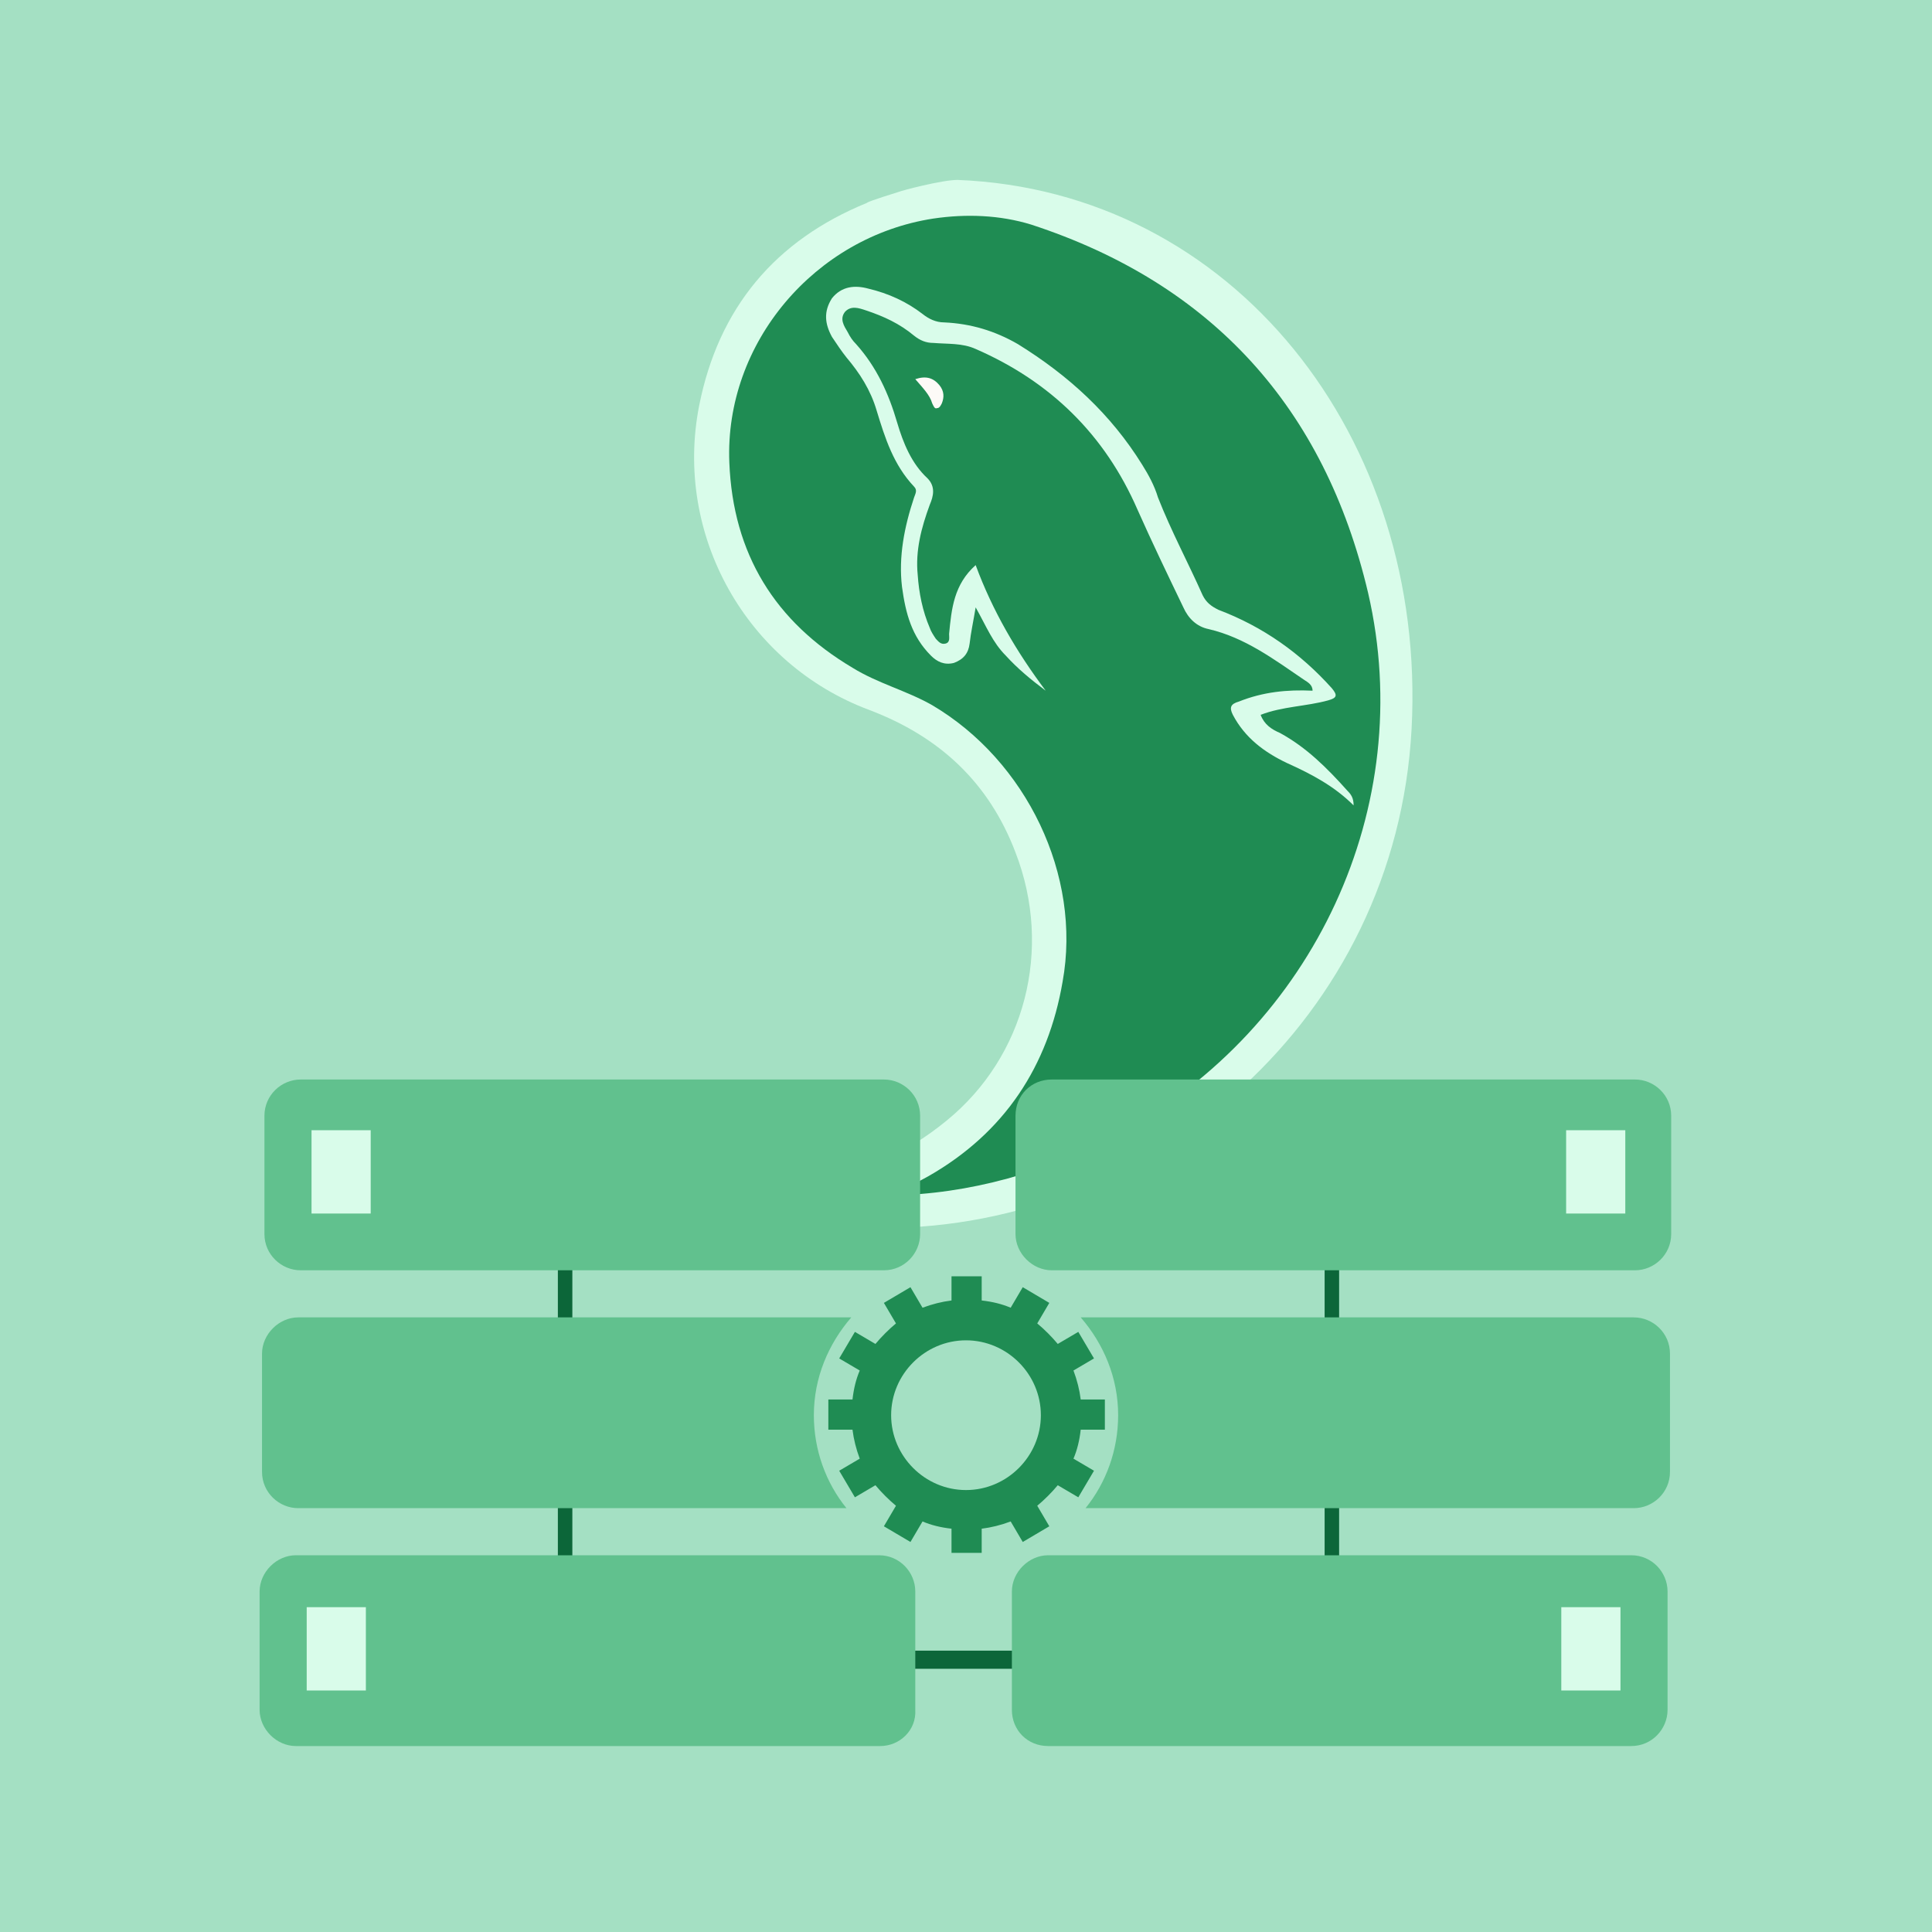
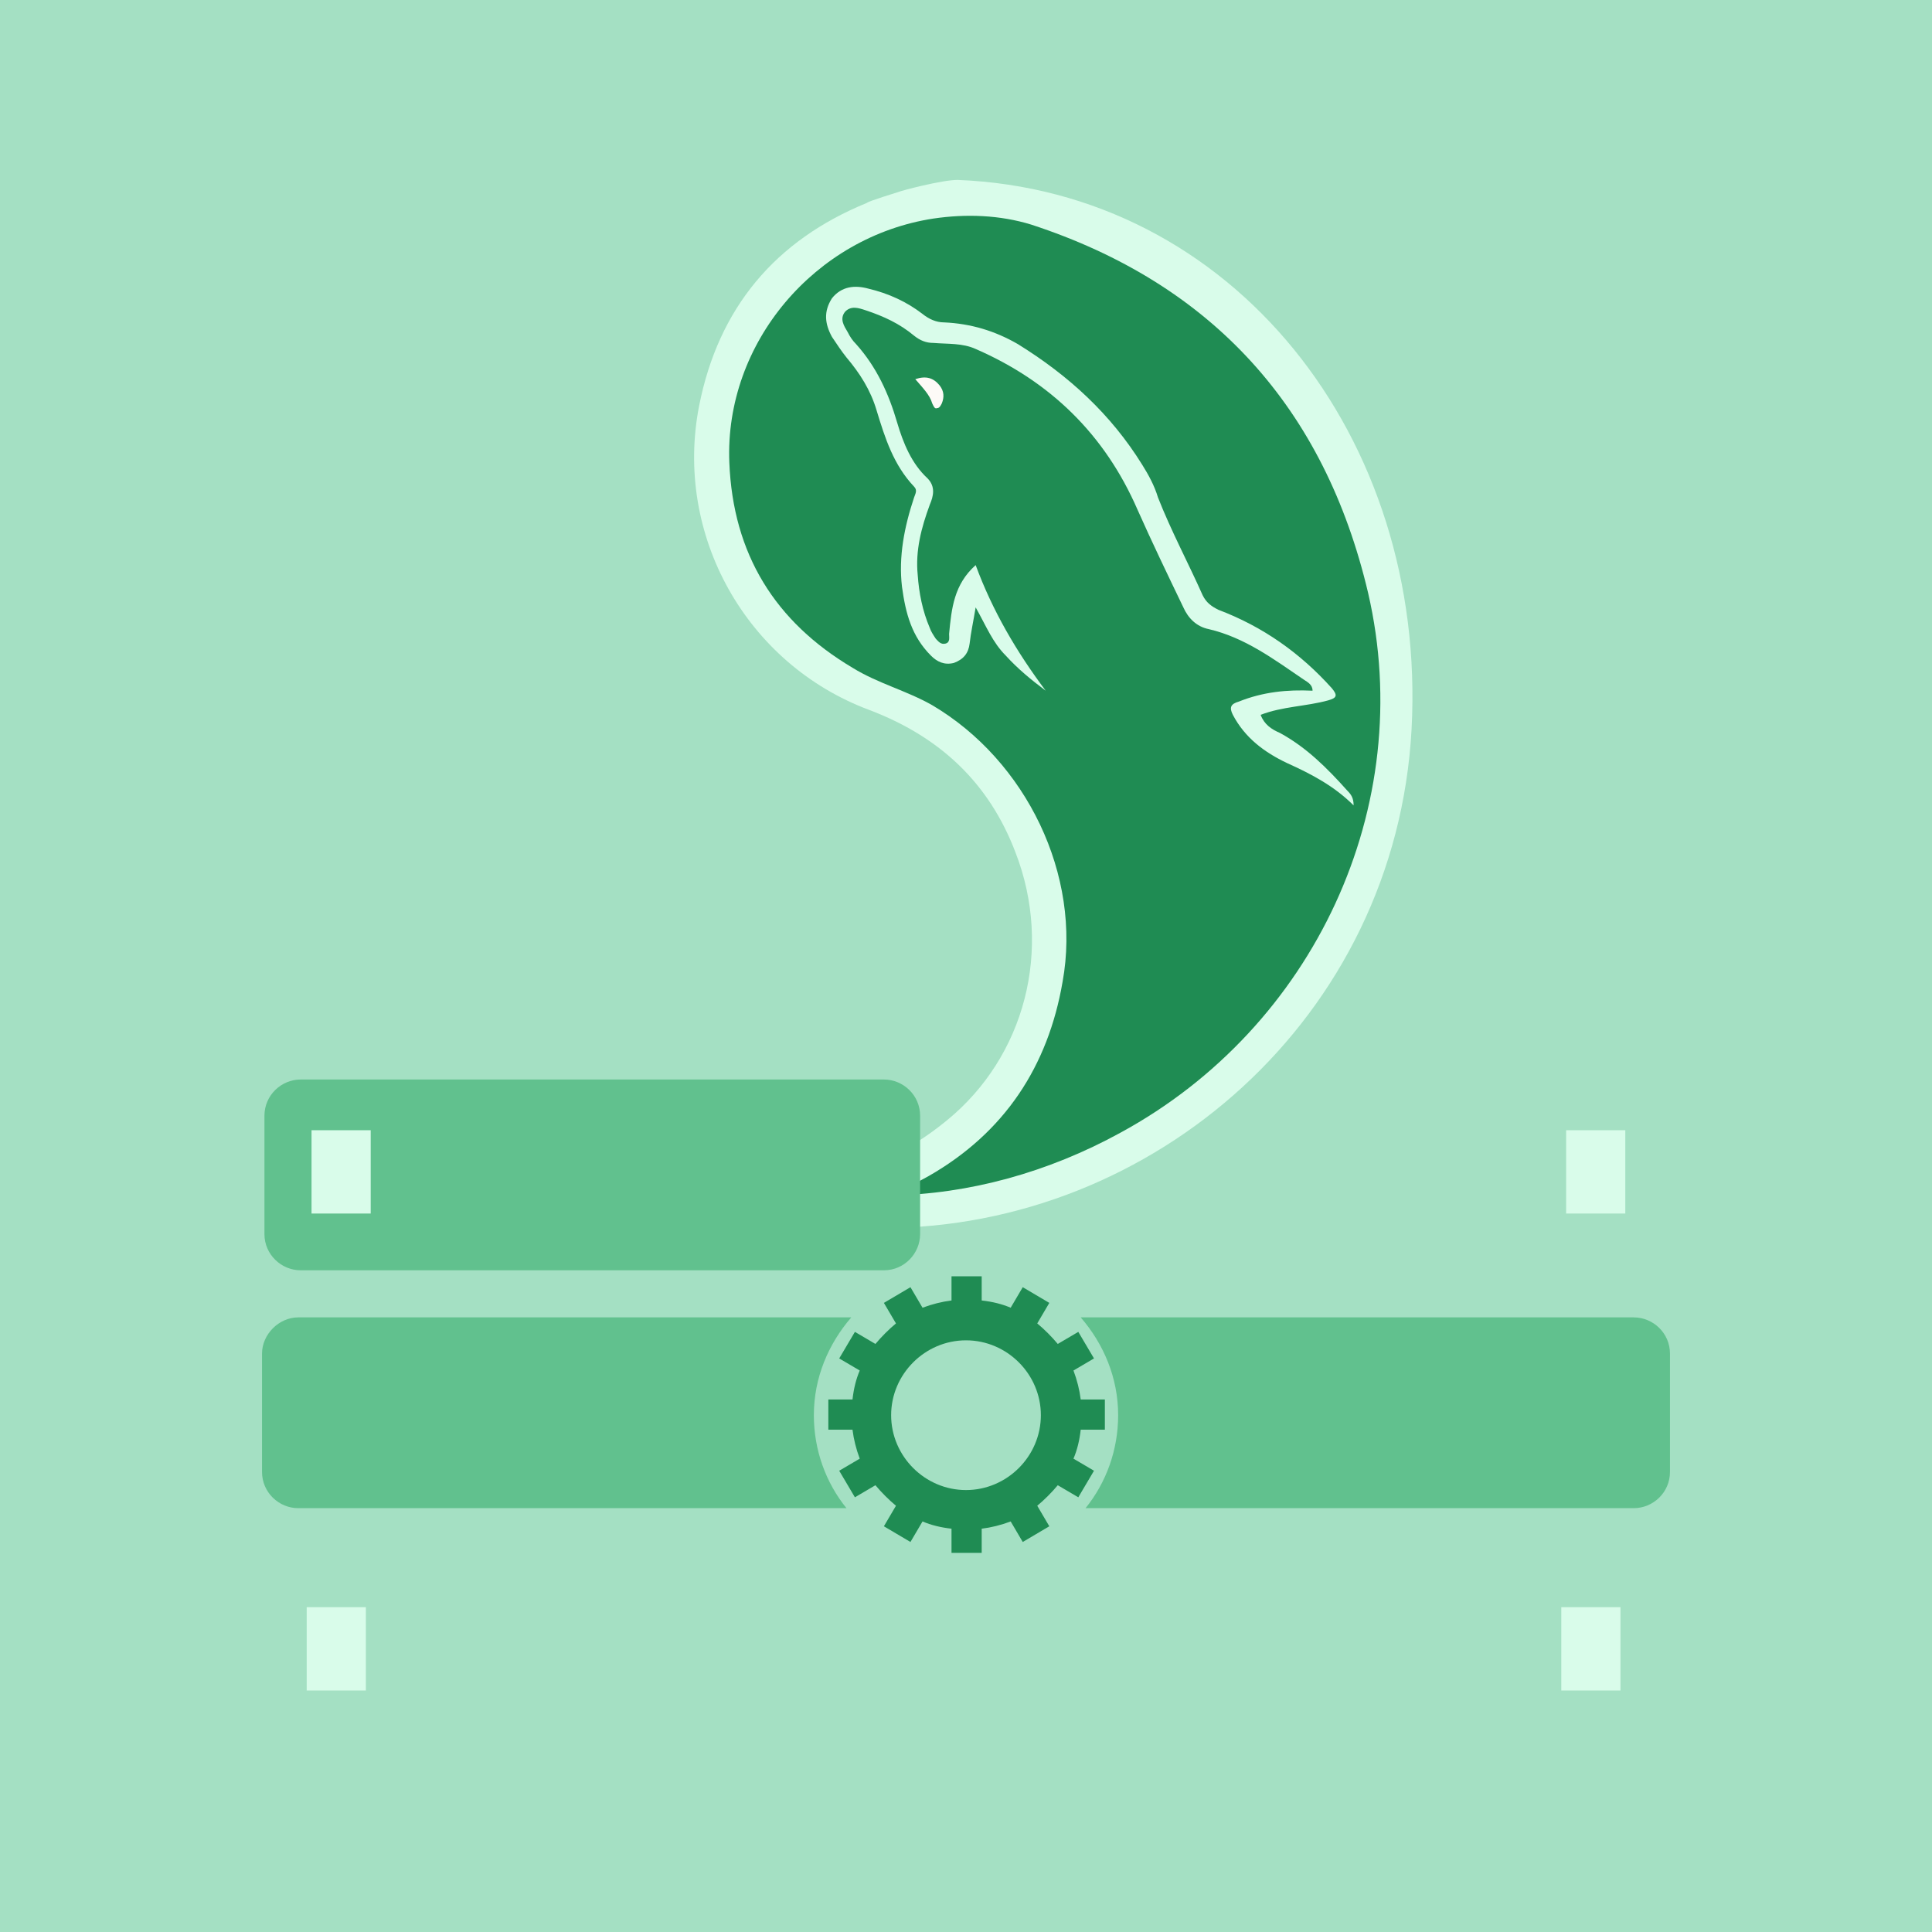
<svg xmlns="http://www.w3.org/2000/svg" version="1.1" id="Layer_1" x="0px" y="0px" viewBox="0 0 160 160" enable-background="new 0 0 160 160" xml:space="preserve">
  <rect fill="#A4E0C3" width="160" height="160" />
  <path fill="#D9FCEA" d="M79.3,14.9c-1.3,0-4.7,0.9-4.9,1c0,0-2.6,0.8-2.6,0.9c-7.6,3.1-12.3,8.7-13.9,16.8  C55.8,44.3,61.8,55,72,58.8c5.8,2.2,9.9,6,12.1,11.8c3.1,8,0.8,16.9-5.7,22.2c-6.6,5.4-13.9,6.2-21.6,2.9c-1.2-0.5-2.3-1.1-3.3-1.6  c-0.4,0.8-1,1.6-1.8,2.1c6.2,3.3,13.4,5.3,21.4,5.5c22.4,0,42.5-17.4,43.8-41.3C118.2,36.2,102.1,15.8,79.3,14.9z" />
  <path fill="#1F8C53" d="M73.8,99c1.2-0.6,2.2-1.1,3.1-1.6c6.3-3.6,9.9-9.1,11.1-16.1c1.6-8.8-3-18.3-10.8-22.9  c-2.1-1.2-4.5-1.8-6.6-3.1c-6.4-3.8-9.9-9.4-10.2-17c-0.4-9.9,7.1-18.7,16.9-20.2c2.7-0.4,5.5-0.3,8.1,0.5  c15,4.9,24.3,15.2,27.9,30.5c4.1,17.7-4.5,36-20.5,44.7C86.8,97.1,80.2,98.9,73.8,99z" />
  <path fill="#D9FCEA" d="M80.8,50.3c-0.2,1.2-0.4,2.1-0.5,3c-0.1,0.8-0.5,1.3-1.3,1.6c-0.8,0.2-1.4-0.1-1.9-0.6  c-1.6-1.6-2.1-3.5-2.4-5.7c-0.3-2.5,0.2-5,1-7.4c0.1-0.3,0.3-0.6,0-0.9c-1.7-1.8-2.4-4-3.1-6.3c-0.5-1.7-1.4-3.1-2.5-4.4  c-0.4-0.5-0.8-1.1-1.2-1.7c-0.6-1.1-0.7-2.1,0-3.2c0.8-1,1.9-1.1,3-0.8c1.7,0.4,3.2,1.1,4.5,2.1c0.5,0.4,1.1,0.7,1.8,0.7  c2.2,0.1,4.2,0.7,6.1,1.8c4.2,2.6,7.7,5.8,10.3,10c0.5,0.8,1,1.7,1.3,2.7c1.1,2.8,2.5,5.4,3.7,8.1c0.3,0.6,0.7,0.9,1.3,1.2  c3.7,1.4,6.8,3.6,9.4,6.5c0.5,0.6,0.4,0.8-0.3,1c-1.8,0.5-3.8,0.5-5.6,1.2c0.3,0.8,0.9,1.2,1.6,1.5c2.2,1.2,3.9,2.9,5.6,4.8  c0.3,0.3,0.5,0.6,0.5,1.2c-1.6-1.6-3.5-2.6-5.5-3.5c-1.9-0.9-3.5-2.1-4.5-4c-0.3-0.6-0.2-0.9,0.5-1.1c2-0.8,4-1,6.1-0.9  c0-0.5-0.4-0.7-0.7-0.9c-2.5-1.7-4.9-3.5-7.9-4.2c-1-0.2-1.7-0.9-2.1-1.8c-1.3-2.7-2.6-5.4-3.8-8.1c-2.7-6.2-7.2-10.6-13.4-13.3  c-1.1-0.5-2.3-0.4-3.5-0.5c-0.6,0-1.1-0.2-1.6-0.6c-1.2-1-2.5-1.6-4-2.1c-0.6-0.2-1.2-0.4-1.7,0.1c-0.5,0.6-0.1,1.2,0.2,1.7  c0.2,0.4,0.4,0.7,0.7,1c1.7,1.9,2.7,4.1,3.4,6.5c0.5,1.7,1.2,3.4,2.5,4.6c0.7,0.7,0.5,1.5,0.2,2.2c-0.7,1.9-1.2,3.8-1,5.8  c0.1,1.5,0.4,3,1,4.4c0.1,0.3,0.3,0.6,0.5,0.9c0.2,0.2,0.4,0.5,0.8,0.4c0.4-0.1,0.3-0.5,0.3-0.8c0.2-2.1,0.4-4.1,2.2-5.7  c1.4,3.8,3.4,7.2,5.8,10.4c-1.2-0.9-2.3-1.8-3.3-2.9C82.2,53.2,81.7,51.9,80.8,50.3z" />
  <g>
-     <path fill="#0C6639" d="M109.7,93.8v42.9H47.4V93.7c-0.4,0-0.8-0.1-1.2-0.1v43.9c0,0.4,0.3,0.7,0.6,0.7h63.5c0.3,0,0.6-0.3,0.6-0.7   V94.1C110.5,94,110.1,93.9,109.7,93.8z" />
-   </g>
+     </g>
  <path fill="#FDFAF7" d="M75.8,31.4c0.9-0.3,1.5-0.1,2,0.5c0.4,0.5,0.4,1,0.2,1.5c-0.1,0.2-0.2,0.4-0.4,0.4c-0.2,0.1-0.3-0.2-0.4-0.4  C77,32.7,76.4,32.1,75.8,31.4z" />
  <path fill="#61C18E" d="M73.2,105.2H24.9c-1.6,0-3-1.3-3-3v-9.8c0-1.7,1.4-3,3-3h48.3c1.6,0,3,1.3,3,3v9.8  C76.2,103.8,74.9,105.2,73.2,105.2z" />
  <rect x="25.8" y="93.6" fill="#D9FCEA" width="4.9" height="6.9" />
-   <path fill="#61C18E" d="M87.1,105.2h48.3c1.6,0,3-1.3,3-3v-9.8c0-1.7-1.4-3-3-3H87.1c-1.7,0-3,1.3-3,3v9.8  C84.1,103.8,85.5,105.2,87.1,105.2z" />
  <rect x="129.7" y="93.6" fill="#D9FCEA" width="4.9" height="6.9" />
  <rect x="25.6" y="113.3" fill="#D9FCEA" width="4.9" height="6.9" />
  <rect x="129.5" y="113.3" fill="#D9FCEA" width="4.9" height="6.9" />
-   <path fill="#61C18E" d="M72.9,144.6H24.5c-1.6,0-3-1.4-3-3v-9.8c0-1.6,1.4-3,3-3h48.3c1.7,0,3,1.4,3,3v9.8  C75.9,143.3,74.5,144.6,72.9,144.6z" />
  <rect x="25.4" y="133.1" fill="#D9FCEA" width="4.9" height="6.9" />
-   <path fill="#61C18E" d="M86.8,144.6h48.3c1.7,0,3-1.4,3-3v-9.8c0-1.6-1.3-3-3-3H86.8c-1.6,0-3,1.4-3,3v9.8  C83.8,143.3,85.1,144.6,86.8,144.6z" />
  <rect x="129.3" y="133.1" fill="#D9FCEA" width="4.9" height="6.9" />
  <path fill="#1F8C53" d="M91.5,118.4v-2.5h-2c-0.1-0.8-0.3-1.6-0.6-2.4l1.7-1l-1.3-2.2l-1.7,1c-0.5-0.6-1.1-1.2-1.7-1.7l1-1.7  l-2.2-1.3l-1,1.7c-0.7-0.3-1.5-0.5-2.4-0.6v-2h-2.5v2c-0.8,0.1-1.6,0.3-2.4,0.6l-1-1.7l-2.2,1.3l1,1.7c-0.6,0.5-1.2,1.1-1.7,1.7  l-1.7-1l-1.3,2.2l1.7,1c-0.3,0.7-0.5,1.5-0.6,2.4h-2v2.5h2c0.1,0.8,0.3,1.6,0.6,2.4l-1.7,1l1.3,2.2l1.7-1c0.5,0.6,1.1,1.2,1.7,1.7  l-1,1.7l2.2,1.3l1-1.7c0.7,0.3,1.5,0.5,2.4,0.6v2h2.5v-2c0.8-0.1,1.6-0.3,2.4-0.6l1,1.7l2.2-1.3l-1-1.7c0.6-0.5,1.2-1.1,1.7-1.7  l1.7,1l1.3-2.2l-1.7-1c0.3-0.7,0.5-1.5,0.6-2.4H91.5z M80,123.4c-3.4,0-6.2-2.8-6.2-6.2c0-3.4,2.8-6.2,6.2-6.2  c3.4,0,6.2,2.8,6.2,6.2C86.2,120.6,83.4,123.4,80,123.4z" />
  <path fill="#61C18E" d="M67.4,117.2c0-3.1,1.2-5.9,3.1-8.1H24.7c-1.6,0-3,1.4-3,3v9.8c0,1.7,1.4,3,3,3h45.4  C68.4,122.8,67.4,120.1,67.4,117.2z" />
  <path fill="#61C18E" d="M135.3,109.1H89.5c1.9,2.2,3.1,5,3.1,8.1c0,2.9-1,5.6-2.7,7.7h45.4c1.6,0,3-1.3,3-3v-9.8  C138.3,110.4,136.9,109.1,135.3,109.1z" />
</svg>